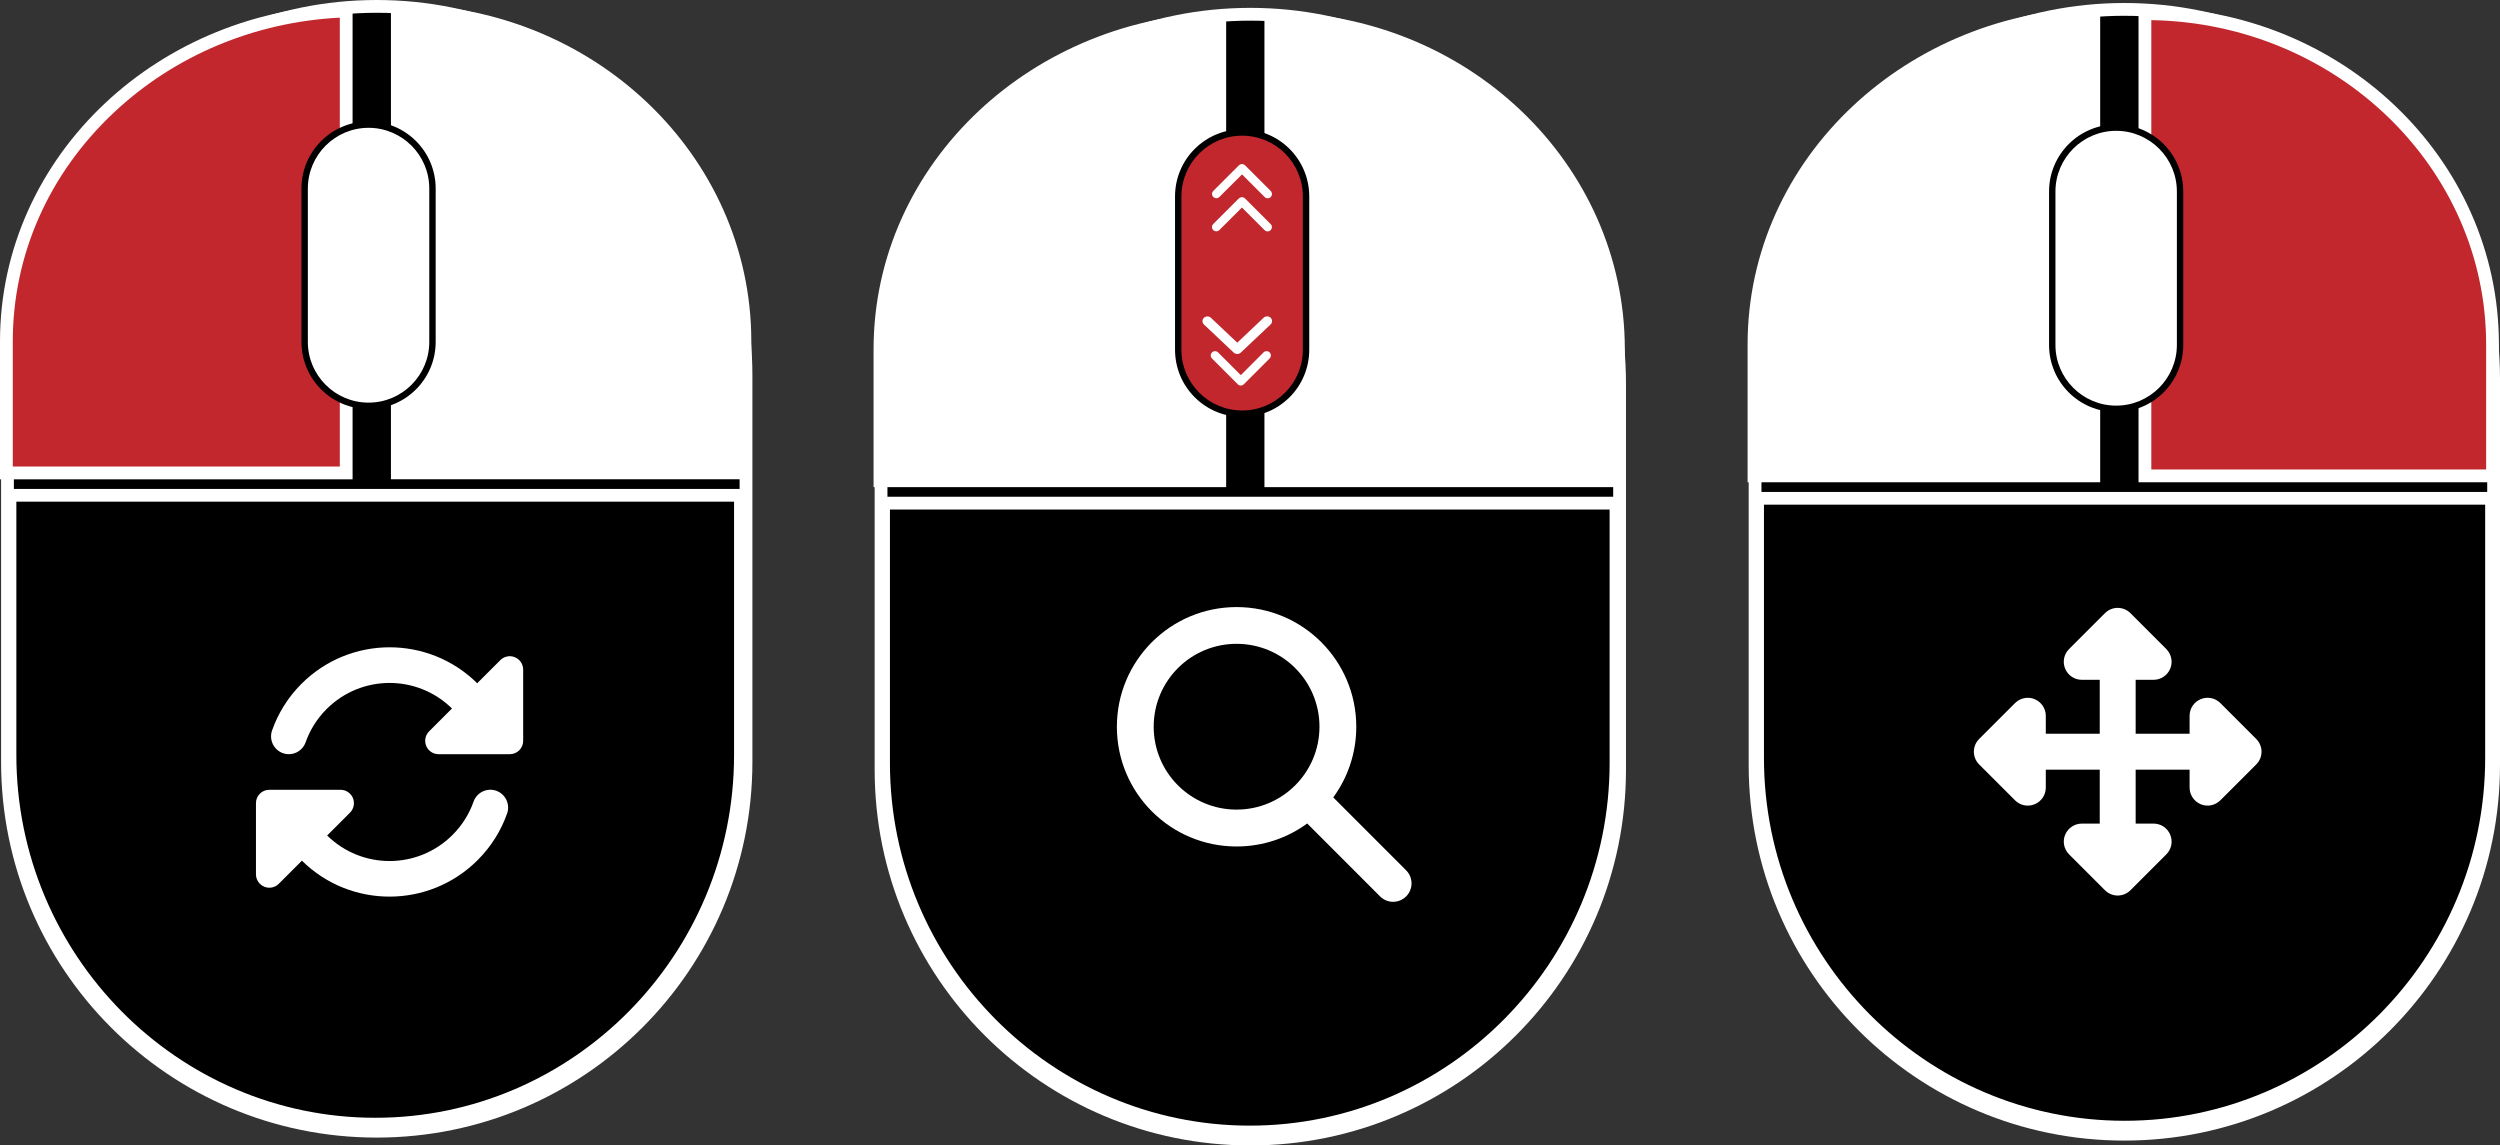
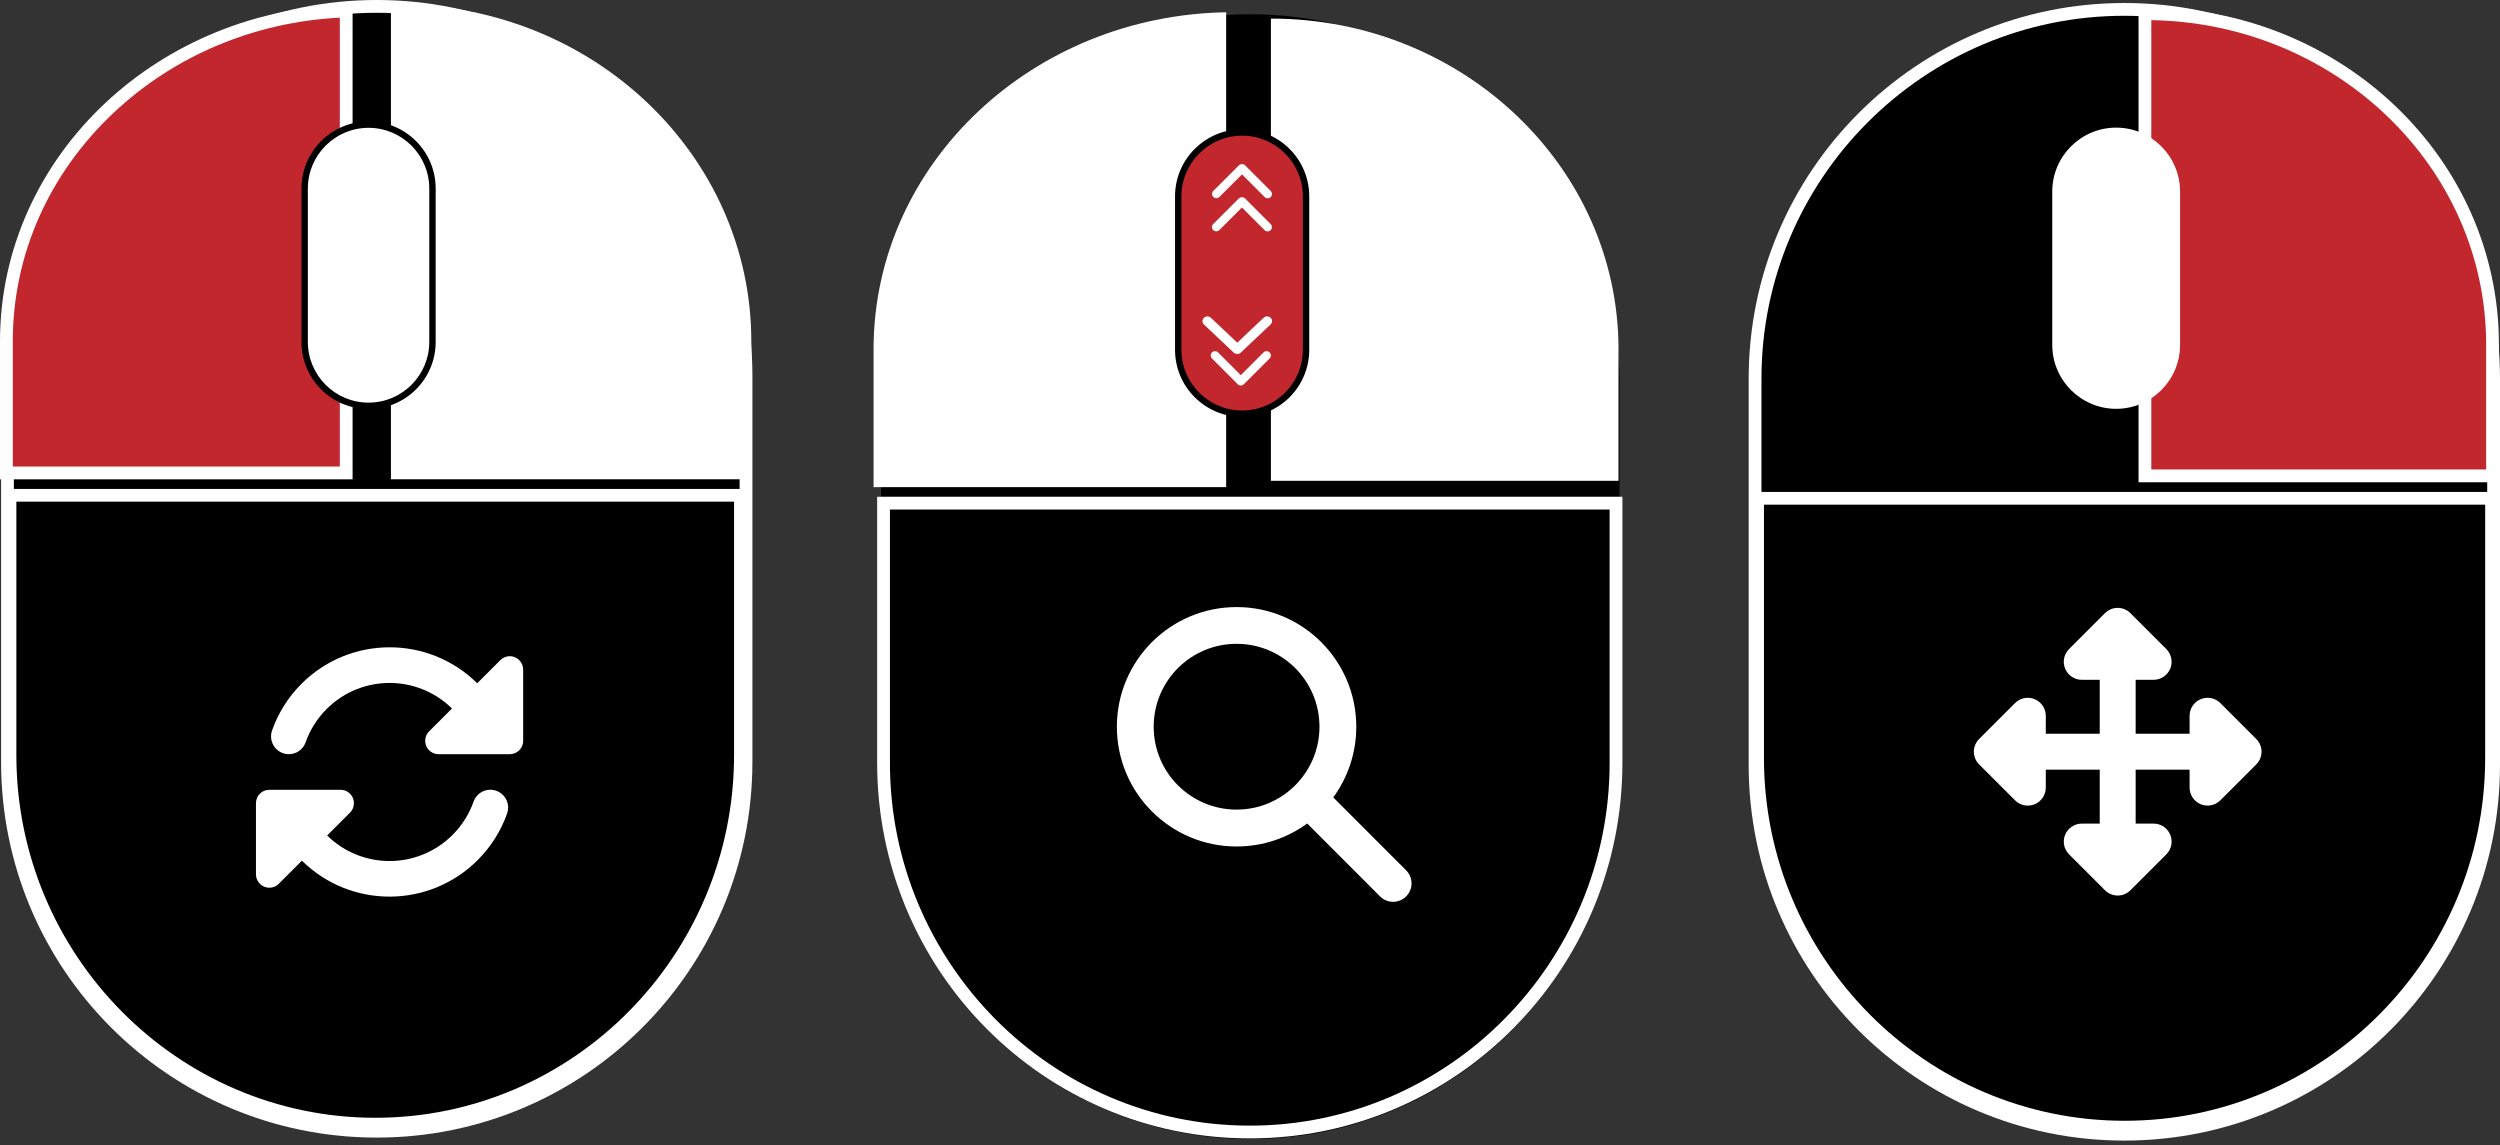
<svg xmlns="http://www.w3.org/2000/svg" id="Ebene_2" data-name="Ebene 2" viewBox="0 0 391.18 179.23">
  <rect x="0" y="0" width="391.18" height="179.23" fill="#333333" stroke="none" />
  <g id="Ebene_1-2" data-name="Ebene 1">
    <g>
      <path d="M195.64,178.23c-31.86,0-57.78-25.92-57.78-57.78v-60.44c0-31.86,25.92-57.78,57.78-57.78s57.78,25.92,57.78,57.78v60.44c0,31.86-25.92,57.78-57.78,57.78Z" />
-       <path d="M195.64,3.23c31.31,0,56.78,25.47,56.78,56.78v60.44c0,31.31-25.47,56.78-56.78,56.78s-56.78-25.47-56.78-56.78v-60.44c0-31.31,25.47-56.78,56.78-56.78M195.64,1.23h0c-32.46,0-58.78,26.32-58.78,58.78v60.44c0,32.46,26.32,58.78,58.78,58.78h0c32.46,0,58.78-26.32,58.78-58.78v-60.44c0-32.46-26.32-58.78-58.78-58.78h0Z" style="fill: #fff;" />
    </g>
    <g>
      <path d="M137.69,75.23v-20.57c0-13.81,5.74-26.8,16.16-36.57,9.92-9.31,23.03-14.66,37.01-15.14v72.28h-53.17Z" style="fill: #fff;" />
      <path d="M189.86,3.99v70.24h-51.17v-19.57c0-13.53,5.63-26.26,15.84-35.84,9.5-8.91,21.98-14.13,35.33-14.82M191.86,1.92c-15.11.26-28.76,6.11-38.7,15.43-10.18,9.55-16.47,22.73-16.47,37.3v21.57h55.17V1.92h0Z" style="fill: #fff;" />
    </g>
    <g>
      <path d="M198.86,75.23V2.91h.04c29.97,0,54.35,23.21,54.35,51.75v20.57h-54.39Z" style="fill: #fff;" />
-       <path d="M199.86,3.92c28.97.49,52.39,23.06,52.39,50.74v19.57h-52.39V3.92M198.9,1.91c-.35,0-.7,0-1.05,0v74.31h56.39v-21.57c0-29.14-24.78-52.75-55.34-52.75h0Z" style="fill: #fff;" />
    </g>
    <g>
      <path d="M194.36,64.73c-5.51,0-10-4.49-10-10v-24c0-5.51,4.49-10,10-10s10,4.49,10,10v24c0,5.51-4.49,10-10,10Z" style="fill: #c1272d;" />
      <path d="M194.36,21.23c5.24,0,9.5,4.26,9.5,9.5v24c0,5.24-4.26,9.5-9.5,9.5s-9.5-4.26-9.5-9.5v-24c0-5.24,4.26-9.5,9.5-9.5M194.36,20.23c-5.8,0-10.5,4.7-10.5,10.5v24c0,5.8,4.7,10.5,10.5,10.5s10.5-4.7,10.5-10.5v-24c0-5.8-4.7-10.5-10.5-10.5h0Z" />
    </g>
    <g>
      <path d="M195.56,177.13c-31.6,0-57.31-25.92-57.31-57.77v-40.63h114.61v40.63c0,31.85-25.7,57.77-57.3,57.77Z" />
      <path d="M251.86,79.73v39.63c0,31.3-25.26,56.77-56.3,56.77s-56.31-25.47-56.31-56.77v-39.63h112.61M253.86,77.73h-116.61v41.63c0,32.46,26.1,58.77,58.31,58.77s58.3-26.31,58.3-58.77v-41.63h0Z" style="fill: #fff;" />
    </g>
    <path d="M212.22,113.72c0,4.13-1.34,7.95-3.6,11.05l11.4,11.41c1.13,1.13,1.13,2.95,0,4.08-1.13,1.13-2.95,1.13-4.08,0l-11.4-11.41c-3.1,2.27-6.92,3.6-11.05,3.6-10.35,0-18.73-8.38-18.73-18.73s8.38-18.73,18.73-18.73,18.73,8.38,18.73,18.73ZM193.49,126.68c7.16,0,12.97-5.8,12.97-12.97s-5.8-12.97-12.97-12.97-12.97,5.8-12.97,12.97,5.8,12.97,12.97,12.97Z" style="fill: #fff;" />
    <path d="M193.87,25.87c.26-.26.68-.26.95,0l4.01,4.01c.26.26.26.68,0,.95s-.68.26-.95,0l-3.54-3.54-3.54,3.53c-.26.26-.68.26-.95,0s-.26-.68,0-.95l4.01-4.01h0Z" style="fill: #fff;" />
    <path d="M193.67,60.13c.26.26.69.26.95,0l4.04-4.04c.26-.26.26-.69,0-.95s-.69-.26-.95,0l-3.56,3.56-3.56-3.56c-.26-.26-.69-.26-.95,0s-.26.69,0,.95l4.04,4.04h0Z" style="fill: #fff;" />
    <path d="M193.05,55.17c.3.29.8.29,1.1,0l4.67-4.41c.3-.29.3-.75,0-1.04s-.8-.29-1.1,0l-4.12,3.9-4.12-3.89c-.3-.29-.8-.29-1.1,0s-.3.75,0,1.04l4.67,4.41h0Z" style="fill: #fff;" />
    <path d="M193.86,31.05c.26-.26.68-.26.95,0l4.01,4.01c.26.26.26.68,0,.95s-.68.26-.95,0l-3.54-3.54-3.54,3.53c-.26.26-.68.26-.95,0s-.26-.68,0-.95l4.01-4.01h0Z" style="fill: #fff;" />
    <g>
      <path d="M332.4,177.47c-31.86,0-57.78-25.92-57.78-57.78v-60.44c0-31.86,25.92-57.78,57.78-57.78s57.78,25.92,57.78,57.78v60.44c0,31.86-25.92,57.78-57.78,57.78Z" />
      <path d="M332.4,2.47c31.31,0,56.78,25.47,56.78,56.78v60.44c0,31.31-25.47,56.78-56.78,56.78s-56.78-25.47-56.78-56.78v-60.44c0-31.31,25.47-56.78,56.78-56.78M332.4.47h0c-32.46,0-58.78,26.32-58.78,58.78v60.44c0,32.46,26.32,58.78,58.78,58.78h0c32.46,0,58.78-26.32,58.78-58.78v-60.44c0-32.46-26.32-58.78-58.78-58.78h0Z" style="fill: #fff;" />
    </g>
    <g>
-       <path d="M274.45,74.47v-20.57c0-13.81,5.74-26.8,16.16-36.57,9.92-9.31,23.03-14.66,37.01-15.14v72.28h-53.17Z" style="fill: #fff;" />
-       <path d="M326.62,3.23v70.24h-51.17v-19.57c0-13.53,5.63-26.26,15.84-35.84,9.5-8.91,21.98-14.13,35.33-14.82M328.62,1.16c-15.11.26-28.76,6.11-38.7,15.43-10.18,9.55-16.47,22.73-16.47,37.3v21.57h55.17V1.16h0Z" style="fill: #fff;" />
-     </g>
+       </g>
    <g>
      <path d="M335.62,74.47V2.15h.04c29.97,0,54.35,23.21,54.35,51.75v20.57h-54.39Z" style="fill: #c1272d;" />
      <path d="M336.62,3.15c28.97.49,52.39,23.06,52.39,50.74v19.57h-52.39V3.15M335.67,1.15c-.35,0-.7,0-1.05,0v74.31h56.39v-21.57c0-29.14-24.78-52.75-55.34-52.75h0Z" style="fill: #fff;" />
    </g>
    <g>
      <path d="M331.12,63.97c-5.51,0-10-4.49-10-10v-24c0-5.51,4.49-10,10-10s10,4.49,10,10v24c0,5.51-4.49,10-10,10Z" style="fill: #fff;" />
-       <path d="M331.12,20.47c5.24,0,9.5,4.26,9.5,9.5v24c0,5.24-4.26,9.5-9.5,9.5s-9.5-4.26-9.5-9.5v-24c0-5.24,4.26-9.5,9.5-9.5M331.12,19.47h0c-5.8,0-10.5,4.7-10.5,10.5v24c0,5.8,4.7,10.5,10.5,10.5h0c5.8,0,10.5-4.7,10.5-10.5v-24c0-5.8-4.7-10.5-10.5-10.5h0Z" />
    </g>
    <g>
      <path d="M332.44,176.37c-31.67,0-57.43-25.92-57.43-57.77v-40.63h114.85v40.63c0,31.85-25.76,57.77-57.42,57.77Z" />
      <path d="M388.86,78.97v39.63c0,31.3-25.31,56.77-56.42,56.77s-56.43-25.47-56.43-56.77v-39.63h112.85M390.86,76.97h-116.85v41.63c0,32.46,26.15,58.77,58.43,58.77s58.42-26.31,58.42-58.77v-41.63h0Z" style="fill: #fff;" />
    </g>
    <path d="M333.35,95.94c-1.1-1.1-2.88-1.1-3.98,0l-5.62,5.62c-.81.81-1.05,2.01-.61,3.07s1.46,1.74,2.6,1.74h2.81v8.44h-8.44v-2.81c0-1.13-.69-2.16-1.74-2.6s-2.26-.19-3.07.61l-5.62,5.62c-1.1,1.1-1.1,2.88,0,3.98l5.62,5.62c.81.81,2.01,1.05,3.07.61s1.74-1.46,1.74-2.6v-2.81h8.44v8.44h-2.81c-1.13,0-2.16.69-2.6,1.74s-.19,2.26.61,3.07l5.62,5.62c1.1,1.1,2.88,1.1,3.98,0l5.62-5.62c.81-.81,1.05-2.01.61-3.07s-1.46-1.74-2.6-1.74h-2.81v-8.44h8.44v2.81c0,1.13.69,2.16,1.74,2.6s2.26.19,3.07-.61l5.62-5.62c1.1-1.1,1.1-2.88,0-3.98l-5.62-5.62c-.81-.81-2.01-1.05-3.07-.61s-1.74,1.46-1.74,2.6v2.81h-8.44v-8.44h2.81c1.13,0,2.16-.69,2.6-1.74s.19-2.26-.61-3.07l-5.62-5.62h0Z" style="fill: #fff;" />
    <g>
      <path d="M58.95,177c-31.86,0-57.78-25.92-57.78-57.78v-60.44C1.17,26.92,27.09,1,58.95,1s57.78,25.92,57.78,57.78v60.44c0,31.86-25.92,57.78-57.78,57.78Z" />
      <path d="M58.95,2c31.31,0,56.78,25.47,56.78,56.78v60.44c0,31.31-25.47,56.78-56.78,56.78S2.17,150.53,2.17,119.22v-60.44C2.17,27.47,27.64,2,58.95,2M58.95,0h0C26.49,0,.17,26.32.17,58.78v60.44c0,32.46,26.32,58.78,58.78,58.78h0c32.46,0,58.78-26.32,58.78-58.78v-60.44C117.73,26.32,91.41,0,58.95,0h0Z" style="fill: #fff;" />
    </g>
    <g>
      <path d="M1,74v-20.57c0-13.81,5.74-26.8,16.16-36.57C27.08,7.55,40.19,2.19,54.17,1.72v72.28H1Z" style="fill: #c1272d;" />
      <path d="M53.17,2.76v70.24H2v-19.57c0-13.53,5.63-26.26,15.84-35.84C27.34,8.67,39.82,3.45,53.17,2.76M55.17.69c-15.11.26-28.76,6.11-38.7,15.43C6.29,25.67,0,38.85,0,53.43v21.57h55.17V.69h0Z" style="fill: #fff;" />
    </g>
    <g>
      <path d="M62.17,74V1.68h.04c29.97,0,54.35,23.21,54.35,51.75v20.57h-54.39Z" style="fill: #fff;" />
      <path d="M63.17,2.69c28.97.49,52.39,23.06,52.39,50.74v19.57h-52.39V2.69M62.22.68c-.35,0-.7,0-1.05,0v74.31h56.39v-21.57C117.56,24.29,92.78.68,62.22.68h0Z" style="fill: #fff;" />
    </g>
    <g>
      <path d="M57.67,63.5c-5.51,0-10-4.49-10-10v-24c0-5.51,4.49-10,10-10s10,4.49,10,10v24c0,5.51-4.49,10-10,10Z" style="fill: #fff;" />
      <path d="M57.67,20c5.24,0,9.5,4.26,9.5,9.5v24c0,5.24-4.26,9.5-9.5,9.5s-9.5-4.26-9.5-9.5v-24c0-5.24,4.26-9.5,9.5-9.5M57.67,19h0c-5.8,0-10.5,4.7-10.5,10.5v24c0,5.8,4.7,10.5,10.5,10.5h0c5.8,0,10.5-4.7,10.5-10.5v-24c0-5.8-4.7-10.5-10.5-10.5h0Z" />
    </g>
    <g>
      <path d="M58.71,175.9c-31.52,0-57.15-25.92-57.15-57.77v-40.63h114.3v40.63c0,31.85-25.64,57.77-57.15,57.77Z" />
      <path d="M114.86,78.5v39.63c0,31.3-25.19,56.77-56.14,56.77S2.56,149.43,2.56,118.13v-39.63h112.3M116.86,76.5H.56v41.63c0,32.46,26.03,58.77,58.15,58.77s58.14-26.31,58.14-58.77v-41.63h0Z" style="fill: #fff;" />
    </g>
    <path d="M51.11,110.94c-1.52,1.52-2.62,3.31-3.29,5.21-.51,1.45-2.11,2.21-3.55,1.7s-2.21-2.11-1.7-3.55c.94-2.67,2.47-5.17,4.6-7.3,7.59-7.59,19.88-7.62,27.5-.09l3.62-3.62c.6-.6,1.5-.78,2.28-.45s1.29,1.09,1.29,1.93v11.15c0,1.16-.93,2.09-2.09,2.09h-11.15c-.84,0-1.61-.51-1.93-1.29s-.15-1.68.45-2.28l3.58-3.58c-5.45-5.36-14.2-5.33-19.62.09h0ZM40.05,125.67c0-1.16.93-2.09,2.09-2.09h11.15c.84,0,1.61.51,1.93,1.29s.15,1.68-.45,2.28l-3.58,3.58c5.45,5.36,14.2,5.33,19.62-.09,1.52-1.52,2.62-3.31,3.29-5.21.51-1.45,2.11-2.21,3.55-1.7s2.21,2.11,1.7,3.55c-.94,2.67-2.47,5.16-4.61,7.3-7.59,7.59-19.88,7.62-27.5.09l-3.62,3.62c-.6.6-1.5.78-2.28.45s-1.29-1.09-1.29-1.93v-11.14h0Z" style="fill: #fff;" />
  </g>
</svg>